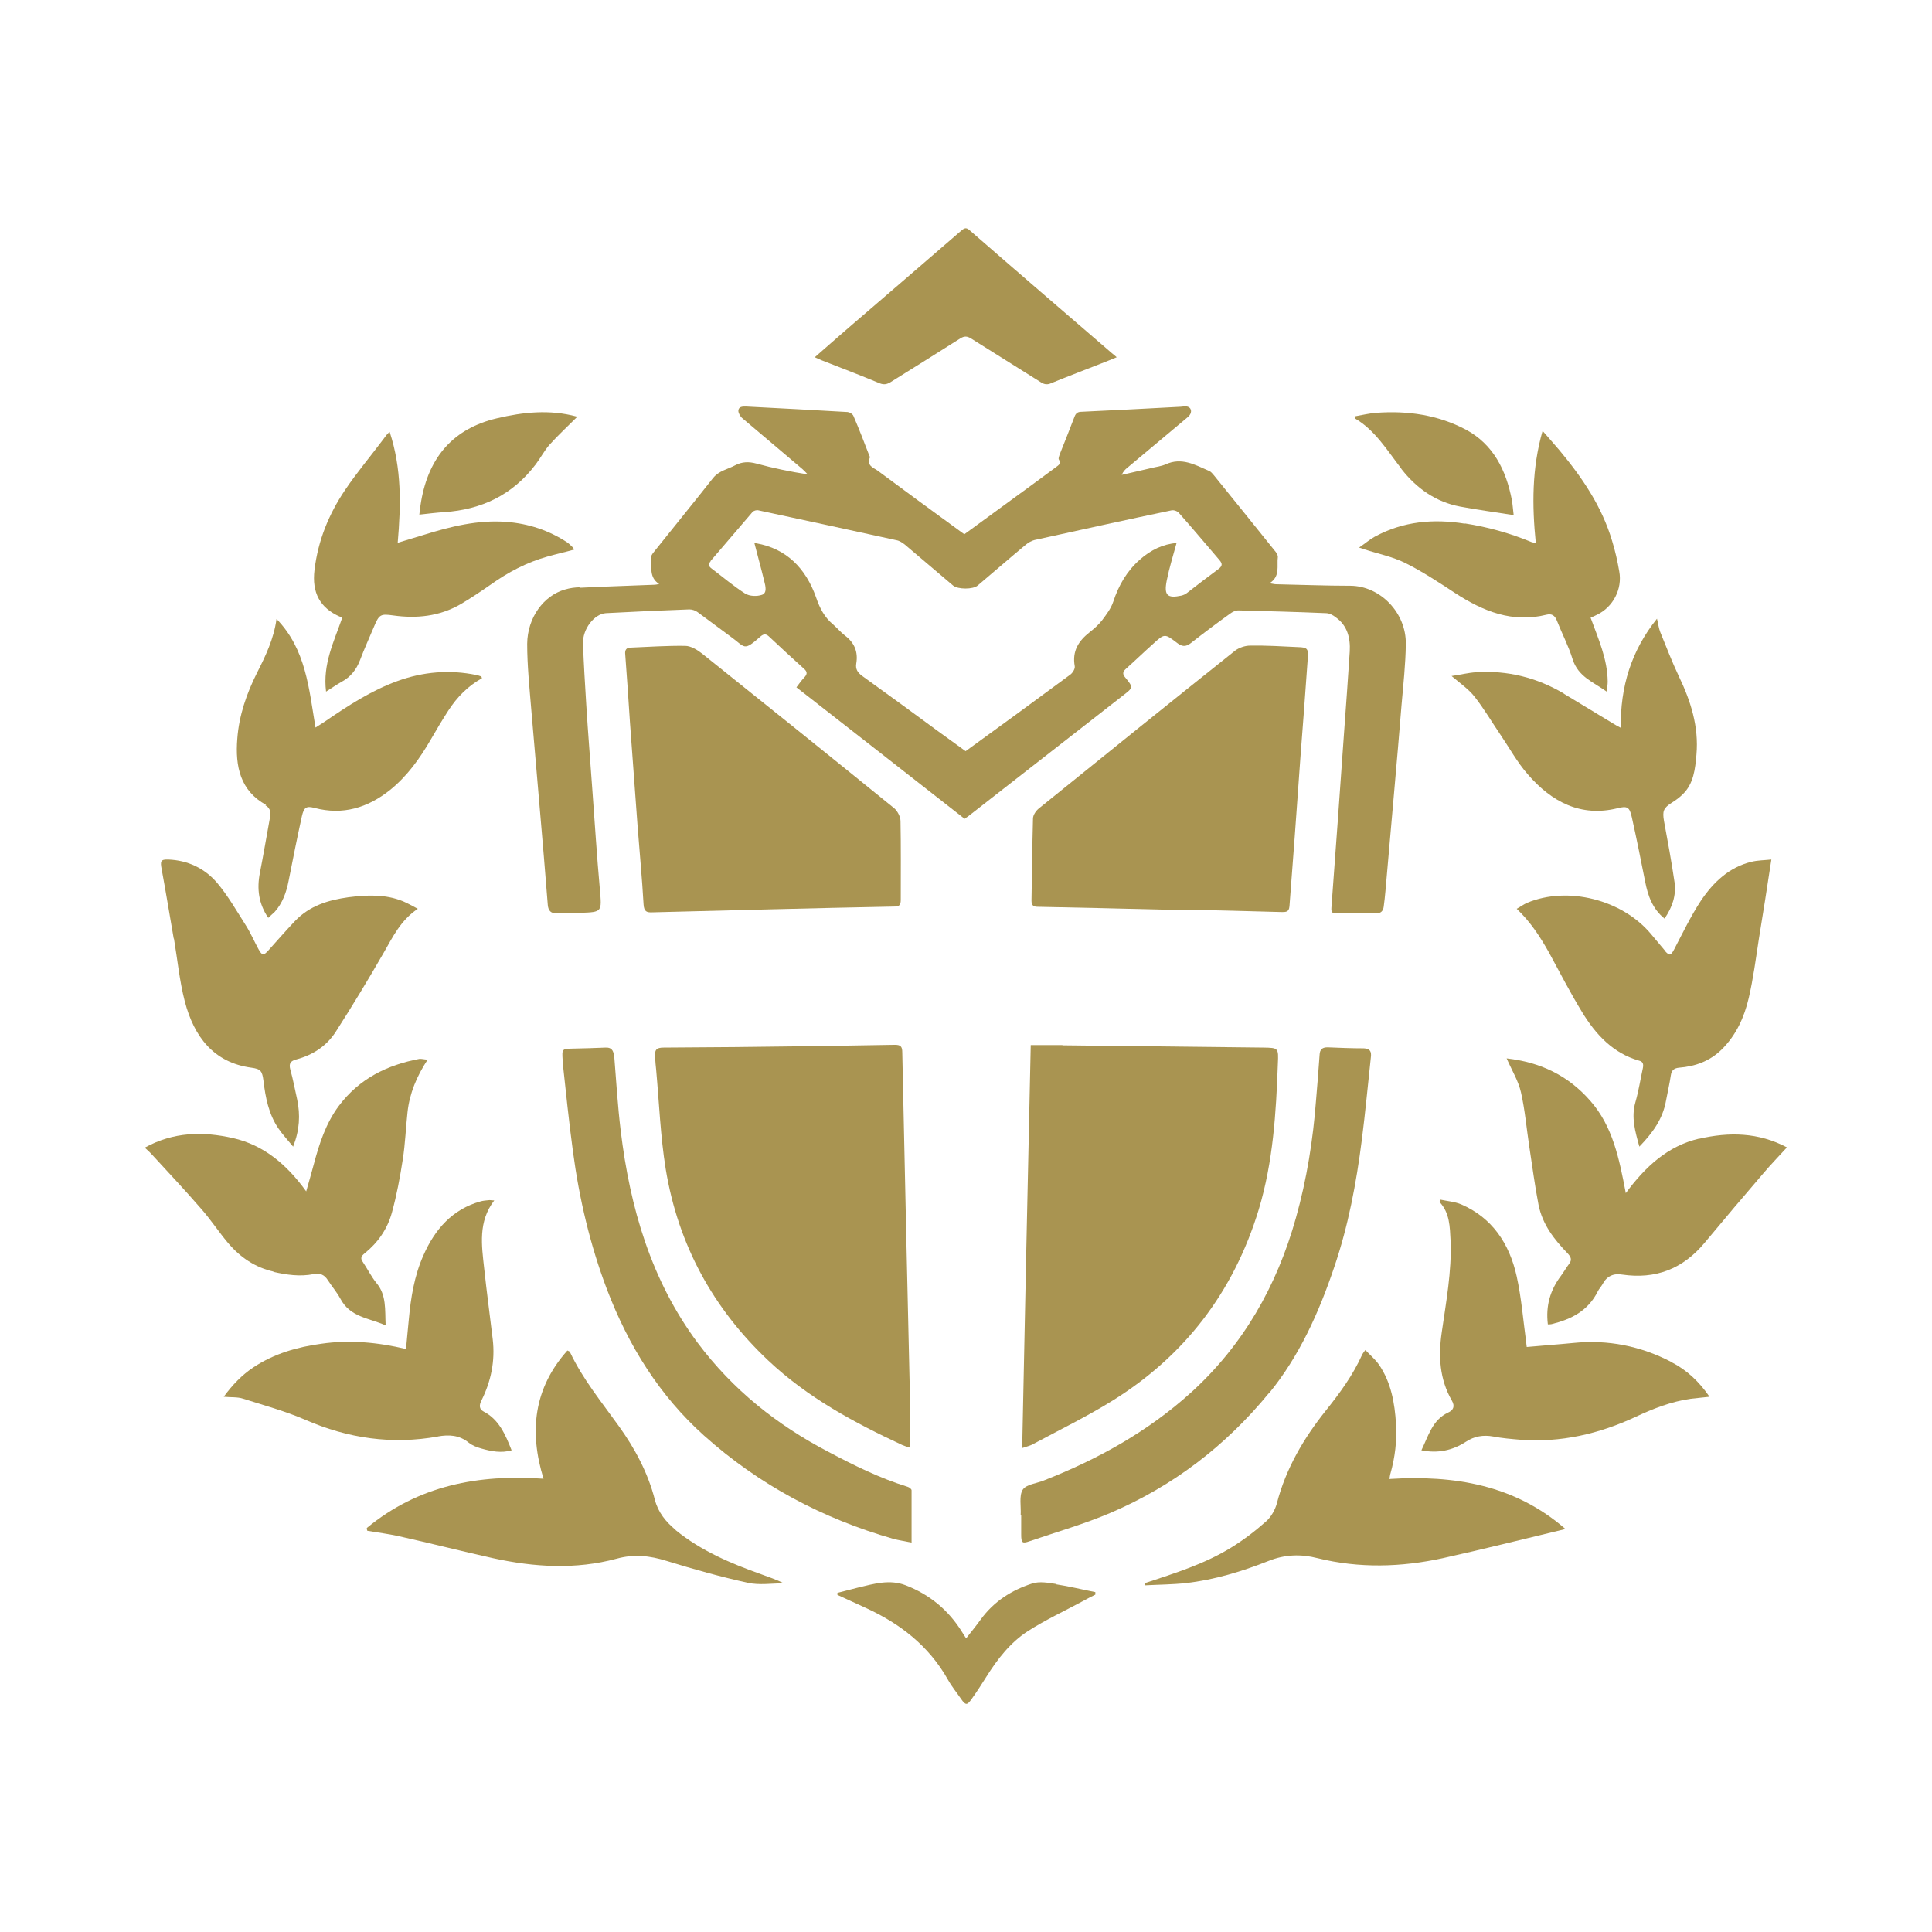
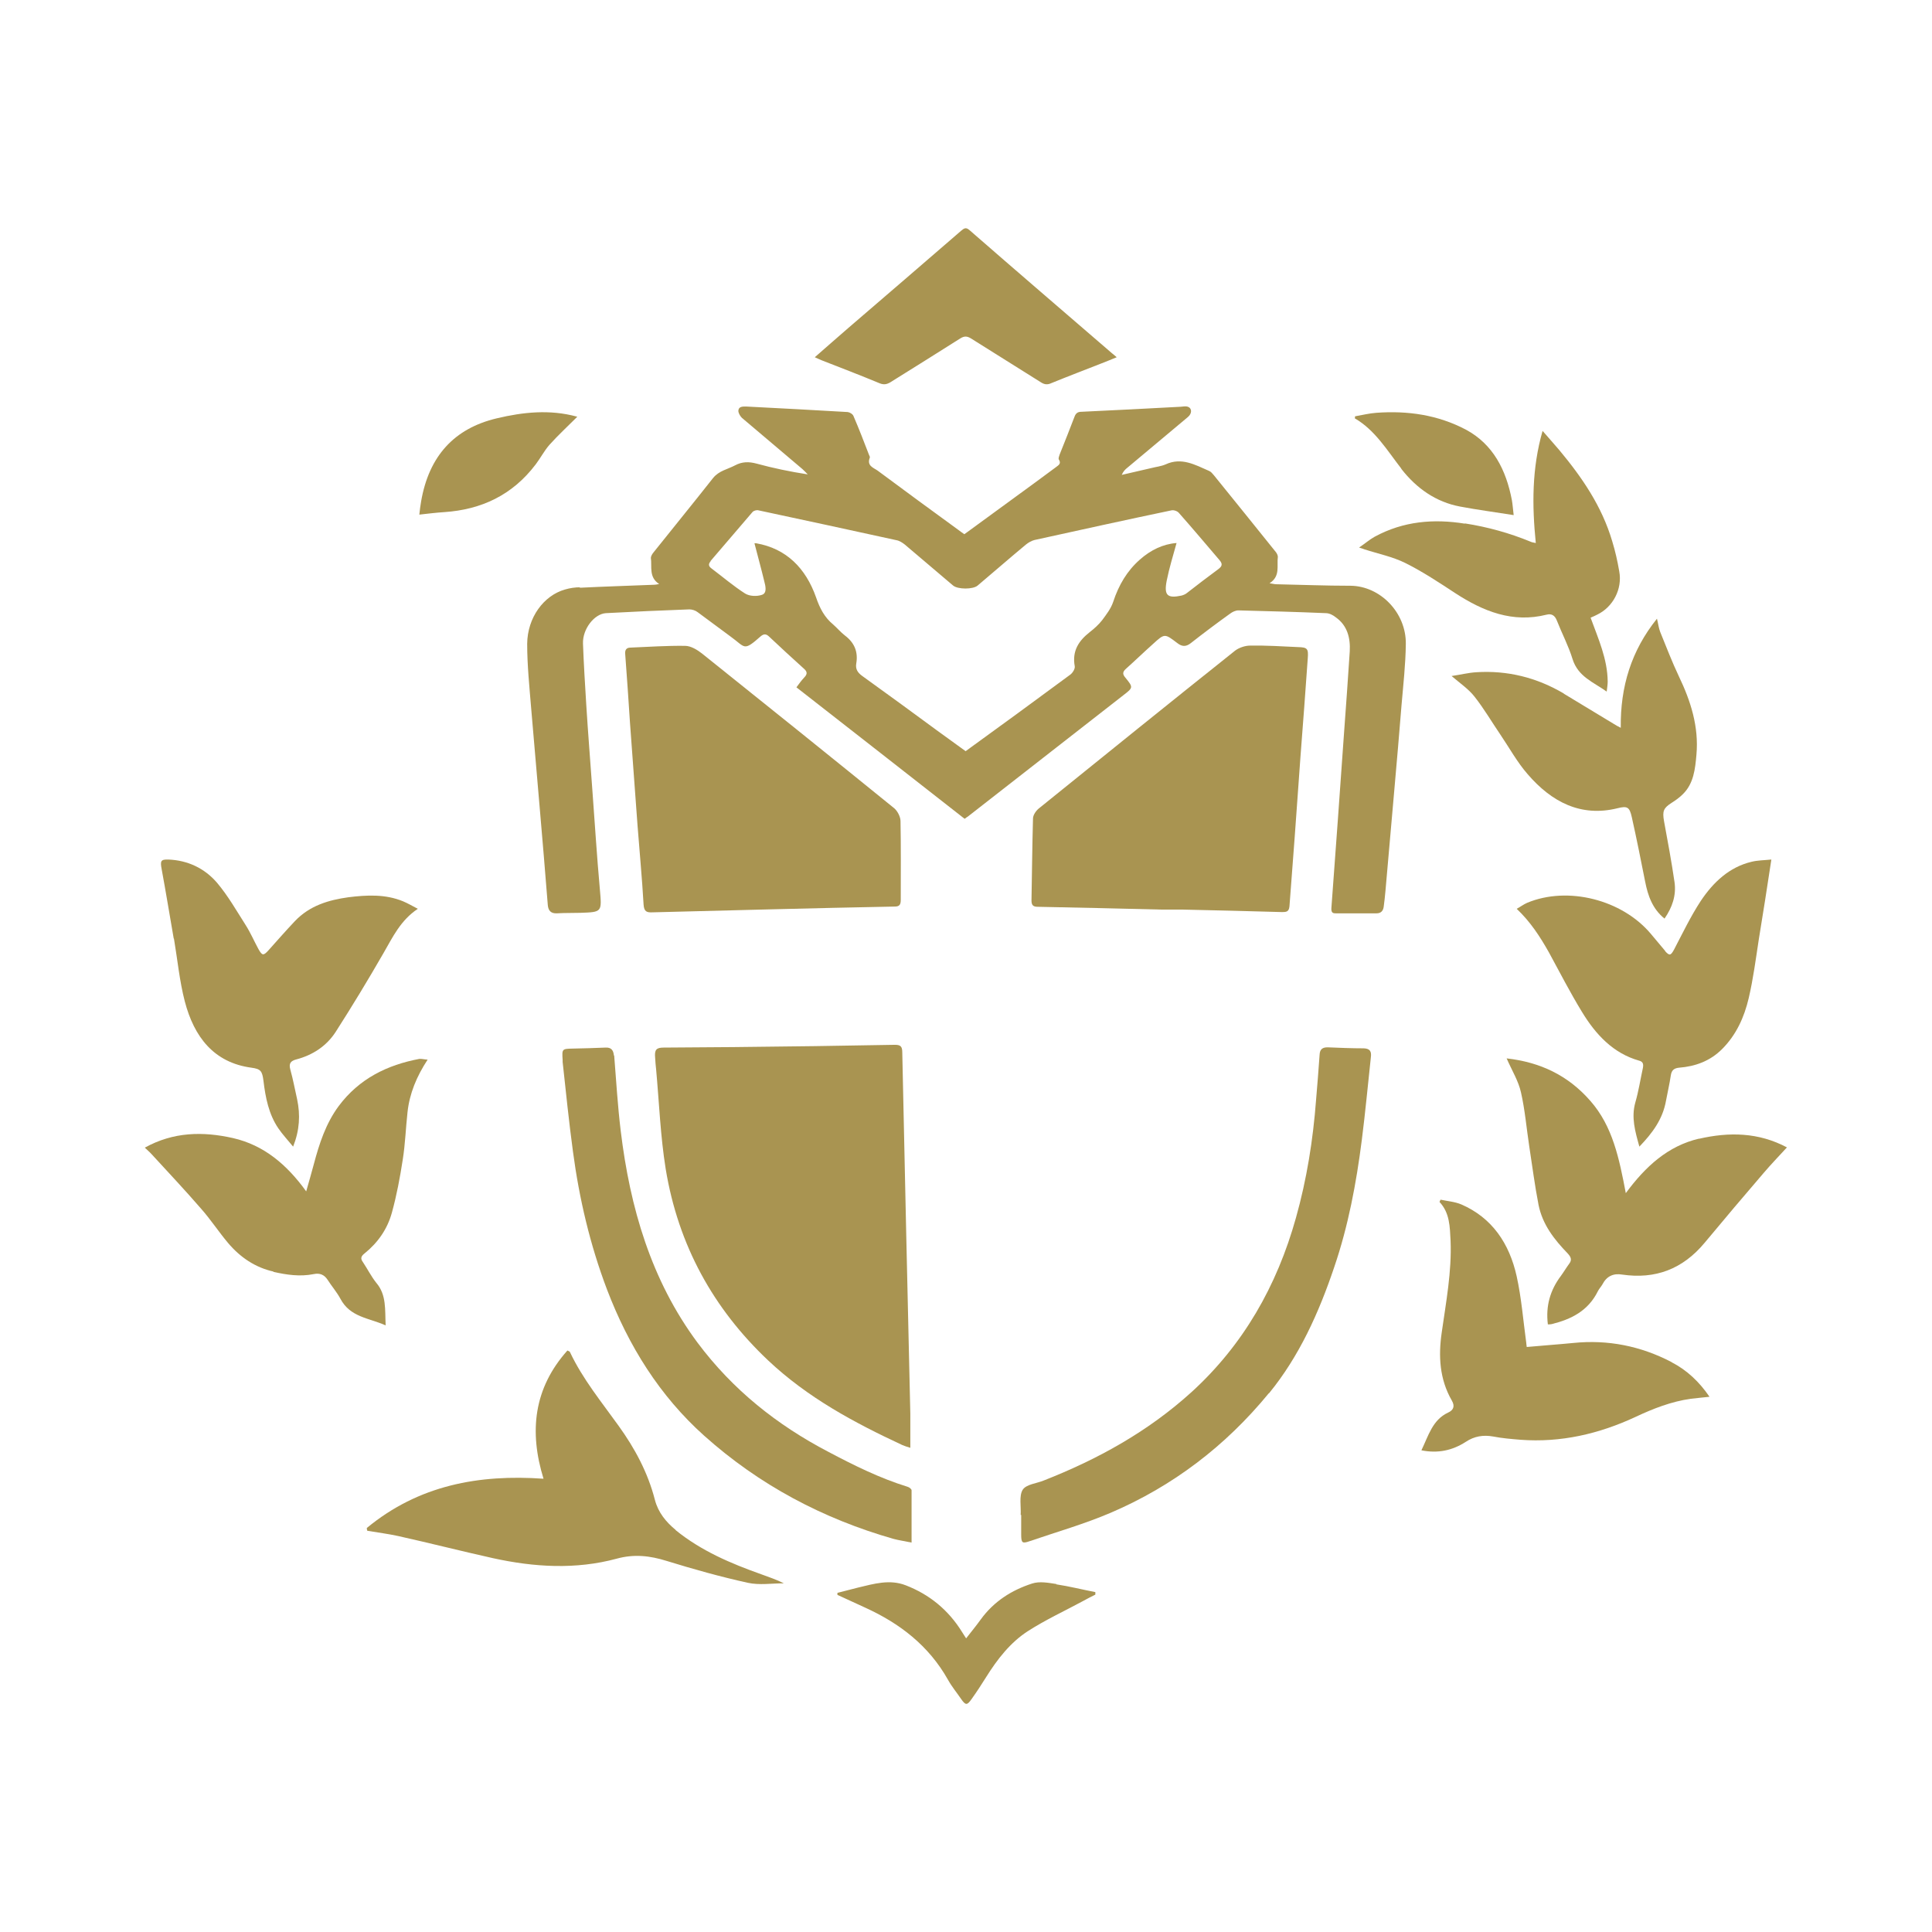
<svg xmlns="http://www.w3.org/2000/svg" id="_レイヤー_1" data-name="レイヤー_1" viewBox="0 0 76.85 76.85">
  <defs>
    <style>
      .cls-1 {
        fill: none;
      }

      .cls-2 {
        fill: #a99451;
      }
    </style>
  </defs>
  <rect class="cls-1" width="76.85" height="76.85" />
  <g>
    <path class="cls-2" d="M23.09,23.36c-.21,0-.42.03-.62.09-.84.24-1.49,1.11-1.5,2.16,0,.86.09,1.72.16,2.58.11,1.32.23,2.64.34,3.96.11,1.28.22,2.57.32,3.85.02.23.13.34.36.33.31-.02.63-.01.94-.02.87-.03.85-.03.77-.95-.12-1.32-.2-2.64-.3-3.97-.08-1.12-.17-2.24-.24-3.36-.05-.81-.1-1.62-.13-2.43-.02-.58.45-1.18.91-1.21,1.11-.06,2.21-.11,3.32-.15.11,0,.24.04.33.11.44.32.87.65,1.31.97.6.43.5.61,1.2-.01.12-.1.21-.1.32,0,.46.43.93.87,1.4,1.29.15.13.13.23,0,.36-.1.11-.19.23-.3.38,2.25,1.75,4.46,3.49,6.69,5.23.06-.04.09-.07.13-.09,2.06-1.61,4.13-3.22,6.19-4.83.39-.3.39-.31.07-.7-.11-.13-.11-.22.02-.34.37-.33.72-.67,1.09-1,.46-.42.46-.41.96-.03.18.14.34.16.54,0,.51-.4,1.03-.79,1.56-1.17.09-.07.22-.13.33-.13,1.16.03,2.32.06,3.48.11.14,0,.29.08.4.17.45.32.58.81.55,1.35-.07,1.09-.15,2.19-.23,3.28-.16,2.31-.33,4.61-.5,6.92-.01.15.02.23.18.22.54,0,1.08,0,1.62,0,.17,0,.26-.1.28-.26.03-.21.05-.42.07-.63.12-1.33.23-2.66.35-3.99.1-1.14.2-2.27.29-3.41.07-.81.16-1.61.17-2.42.02-1.25-1.02-2.31-2.2-2.32-.99,0-1.97-.04-2.96-.06-.06,0-.13-.02-.26-.04.44-.28.28-.69.33-1.05,0-.06-.04-.14-.08-.19-.82-1.02-1.64-2.04-2.46-3.05-.06-.07-.12-.15-.2-.18-.55-.24-1.09-.55-1.72-.26-.18.08-.39.1-.58.15-.39.09-.78.18-1.17.27.06-.14.14-.22.23-.29.8-.67,1.6-1.34,2.4-2.01.17-.14.17-.35,0-.41-.08-.03-.19-.01-.29,0-1.32.07-2.63.14-3.95.2-.14,0-.22.06-.27.2-.19.5-.39,1-.59,1.5-.02.06-.06.16-.03.2.1.16-.01.22-.1.29-.28.21-.56.41-.84.62-.94.69-1.88,1.37-2.82,2.06-.09-.06-.17-.12-.25-.18-1.07-.78-2.14-1.56-3.2-2.35-.17-.12-.44-.19-.31-.52.01-.03-.02-.07-.03-.1-.2-.52-.4-1.04-.62-1.55-.03-.08-.15-.15-.23-.16-1.35-.08-2.7-.15-4.05-.22-.14,0-.29,0-.3.17,0,.09.07.21.14.28.8.68,1.61,1.36,2.41,2.04.07.06.14.14.21.21-.71-.11-1.38-.25-2.04-.43-.3-.08-.57-.08-.85.07-.3.16-.64.21-.88.51-.78.99-1.58,1.97-2.37,2.96-.05.06-.1.15-.1.21.05.35-.09.77.33,1.04-.1.02-.15.03-.2.03-.99.04-1.99.07-2.98.12ZM28.26,22.32c.56-.65,1.11-1.3,1.67-1.95.05-.06.17-.09.24-.07,1.83.39,3.67.79,5.5,1.19.11.02.23.1.32.17.64.54,1.28,1.09,1.92,1.63.19.16.8.16.98,0,.64-.54,1.27-1.09,1.92-1.63.1-.08.22-.15.34-.18,1.82-.4,3.63-.8,5.45-1.18.09-.02.24.03.3.11.54.61,1.07,1.24,1.6,1.86.14.16.12.25-.04.37-.42.31-.84.63-1.25.95-.06.05-.14.08-.21.1-.56.12-.71,0-.59-.6.1-.5.25-.98.39-1.49-.54.04-1.03.28-1.46.66-.51.45-.84,1.01-1.06,1.68-.09.27-.27.5-.44.73-.14.18-.32.34-.5.48-.43.34-.7.74-.59,1.35.02.1-.08.26-.17.33-1.38,1.02-2.76,2.03-4.17,3.05-.39-.28-.77-.56-1.16-.84-.98-.72-1.96-1.44-2.95-2.15-.18-.13-.28-.27-.24-.5.08-.47-.08-.83-.45-1.11-.17-.13-.31-.3-.47-.44-.34-.28-.53-.64-.68-1.08-.41-1.16-1.18-1.94-2.38-2.15-.03,0-.06,0-.07,0,.13.51.27,1.01.39,1.51.05.19.12.47-.09.54-.2.07-.49.06-.67-.05-.47-.3-.9-.67-1.34-1-.12-.09-.13-.17-.03-.29Z" />
    <path class="cls-2" d="M35.59,41.56c-2.13.04-4.26.07-6.39.09-.93.01-1.87.01-2.8.02-.3,0-.37.09-.34.41.01.16.02.31.04.47.12,1.32.17,2.65.38,3.95.5,3.04,1.9,5.56,4.07,7.61,1.58,1.49,3.43,2.48,5.34,3.37.09.04.19.07.32.11,0-.48,0-.92,0-1.36-.11-4.79-.22-9.58-.32-14.37,0-.25-.08-.3-.3-.3Z" />
-     <path class="cls-2" d="M42.26,41.57c-.41,0-.82,0-1.26,0-.12,5.36-.23,10.67-.34,16.03.18-.06.31-.09.42-.15,1.06-.57,2.15-1.1,3.18-1.74,2.83-1.76,4.8-4.28,5.81-7.6.57-1.89.69-3.84.76-5.8.03-.63.02-.63-.58-.64-2.66-.03-5.32-.06-7.99-.09Z" />
    <path class="cls-2" d="M35.82,32.66c0-.17-.12-.4-.25-.51-2.54-2.06-5.09-4.11-7.64-6.15-.19-.15-.45-.31-.68-.31-.72-.01-1.45.04-2.17.07-.17,0-.23.1-.21.27.07.91.13,1.82.19,2.73.1,1.36.2,2.72.3,4.08.08,1.05.18,2.09.24,3.14.02.29.13.32.36.31,1.58-.04,3.16-.08,4.74-.12,0,0,0,0,0,0,1.63-.04,3.26-.08,4.9-.11.19,0,.23-.09.23-.27,0-1.05.01-2.1-.01-3.15Z" />
    <path class="cls-2" d="M51.29,36.07c.07-.93.14-1.85.21-2.78.08-1.06.15-2.13.23-3.2.1-1.3.2-2.61.29-3.91.03-.38-.02-.43-.38-.44-.64-.03-1.27-.07-1.91-.06-.2,0-.44.08-.6.2-2.61,2.08-5.21,4.18-7.81,6.28-.11.09-.23.26-.23.4-.03,1.09-.04,2.17-.06,3.26,0,.19.07.25.25.25,1.62.03,3.25.07,4.87.11,0,0,0,0,0,0,.28,0,.56,0,.84,0,1.34.03,2.67.06,4.01.1.16,0,.27-.01.29-.22Z" />
    <path class="cls-2" d="M24.42,41.99c-.02-.23-.12-.33-.33-.32-.44.02-.87.03-1.31.04-.42.01-.43.01-.4.45,0,.03,0,.06,0,.08.13,1.19.25,2.38.41,3.56.25,1.88.68,3.71,1.35,5.48.86,2.26,2.1,4.24,3.86,5.82,2.21,1.98,4.74,3.31,7.53,4.11.22.06.45.09.73.15,0-.73,0-1.4,0-2.08,0-.05-.09-.12-.16-.14-1.1-.34-2.13-.85-3.15-1.39-2.03-1.06-3.8-2.46-5.21-4.35-1.84-2.48-2.68-5.36-3.05-8.42-.12-.99-.18-2-.26-3Z" />
    <path class="cls-2" d="M50.48,55.42c1.2-1.47,1.98-3.2,2.59-5.01.56-1.64.88-3.34,1.1-5.07.14-1.09.24-2.19.36-3.29.03-.23-.04-.34-.28-.35-.48,0-.96-.02-1.44-.04-.2,0-.31.07-.32.3-.04.6-.09,1.19-.14,1.79-.12,1.59-.37,3.16-.8,4.69-.76,2.72-2.1,5.06-4.15,6.93-1.74,1.58-3.74,2.68-5.88,3.52-.29.12-.7.15-.84.37-.15.24-.06.66-.08,1,0,0,.01,0,.02,0,0,.26,0,.52,0,.77,0,.35.04.38.35.27,1.08-.37,2.17-.68,3.22-1.13,2.45-1.05,4.55-2.64,6.28-4.75Z" />
-     <path class="cls-2" d="M66.24,37.83c-.19-.22-.38-.46-.57-.68-1.15-1.37-3.31-1.91-4.92-1.24-.14.06-.27.16-.42.24.55.52.93,1.11,1.28,1.73.43.79.84,1.59,1.31,2.36.55.91,1.25,1.66,2.28,1.95.15.04.18.13.15.29-.1.46-.17.92-.3,1.37-.17.6-.01,1.15.16,1.76.52-.54.93-1.09,1.06-1.83.06-.33.14-.66.19-1,.03-.21.13-.29.33-.31.64-.05,1.23-.26,1.71-.74.56-.56.88-1.26,1.06-2.03.18-.77.28-1.55.4-2.33.17-1.03.33-2.06.5-3.18-.29.03-.55.03-.79.09-.88.21-1.52.81-2.02,1.56-.4.61-.72,1.28-1.06,1.93-.13.24-.18.26-.36.06Z" />
+     <path class="cls-2" d="M66.24,37.83c-.19-.22-.38-.46-.57-.68-1.15-1.37-3.31-1.91-4.92-1.24-.14.06-.27.16-.42.24.55.52.93,1.11,1.28,1.73.43.79.84,1.59,1.31,2.36.55.91,1.25,1.66,2.28,1.95.15.04.18.13.15.29-.1.46-.17.92-.3,1.37-.17.6-.01,1.15.16,1.76.52-.54.93-1.09,1.06-1.83.06-.33.14-.66.19-1,.03-.21.13-.29.33-.31.64-.05,1.23-.26,1.71-.74.56-.56.88-1.26,1.06-2.03.18-.77.28-1.55.4-2.33.17-1.03.33-2.06.5-3.18-.29.03-.55.03-.79.09-.88.21-1.52.81-2.02,1.56-.4.61-.72,1.28-1.06,1.93-.13.24-.18.26-.36.06" />
    <path class="cls-2" d="M6.92,37.34c.14.83.22,1.68.43,2.49.37,1.42,1.16,2.44,2.65,2.64.37.05.43.13.48.52.08.67.21,1.33.59,1.89.17.25.37.46.59.73.26-.66.29-1.26.16-1.88-.09-.39-.16-.79-.27-1.18-.07-.25.01-.35.24-.41.64-.17,1.19-.52,1.56-1.09.66-1.03,1.29-2.07,1.9-3.13.37-.64.68-1.31,1.37-1.77-.23-.12-.4-.22-.59-.3-.71-.29-1.44-.25-2.17-.16-.79.11-1.54.33-2.13.95-.36.38-.7.77-1.05,1.16-.2.22-.25.22-.4-.05-.17-.31-.31-.64-.5-.94-.37-.58-.71-1.18-1.15-1.7-.5-.58-1.17-.89-1.93-.92-.31-.01-.33.06-.27.38.17.92.32,1.84.48,2.76Z" />
    <path class="cls-2" d="M26.88,60.86c-.39-.32-.7-.7-.83-1.2-.28-1.09-.8-2.05-1.44-2.94-.68-.95-1.43-1.86-1.94-2.94,0-.02-.04-.03-.1-.06-1.34,1.5-1.53,3.22-.95,5.1-2.56-.18-4.96.25-7.03,1.96,0,.04.01.08.02.11.41.07.82.12,1.23.21,1.26.28,2.51.6,3.77.88,1.64.36,3.29.46,4.92.02.69-.19,1.32-.12,1.99.09,1.07.33,2.14.63,3.23.87.46.1.95.02,1.43.02-.3-.15-.6-.25-.9-.36-1.21-.43-2.39-.93-3.41-1.76Z" />
    <path class="cls-2" d="M10.87,50.59c.53.12,1.06.2,1.61.09.24-.05.42.02.56.24.16.25.36.48.5.74.39.74,1.13.76,1.8,1.06-.03-.62.04-1.21-.37-1.69-.2-.25-.35-.55-.53-.82-.12-.16-.07-.25.07-.36.52-.42.9-.96,1.08-1.62.19-.69.32-1.39.43-2.1.1-.63.12-1.26.19-1.89.08-.74.36-1.42.8-2.09-.15-.01-.25-.04-.33-.03-1.27.24-2.39.78-3.21,1.88-.51.69-.77,1.49-.99,2.32-.09.34-.19.68-.3,1.07-.78-1.08-1.69-1.84-2.91-2.12-1.2-.27-2.37-.25-3.51.38.1.1.19.17.27.26.66.72,1.33,1.43,1.97,2.17.38.43.7.92,1.07,1.36.49.58,1.09.98,1.81,1.14Z" />
-     <path class="cls-2" d="M55.27,58.82c.02-.1.02-.16.04-.21.18-.64.26-1.3.22-1.96-.05-.85-.2-1.67-.68-2.37-.15-.21-.35-.38-.54-.58-.07.1-.1.13-.12.17-.37.83-.9,1.55-1.46,2.25-.87,1.09-1.58,2.29-1.94,3.68-.07.26-.23.54-.42.71-.44.39-.91.75-1.4,1.05-1.07.66-2.25,1.02-3.42,1.41,0,.03,0,.06,0,.09.54-.03,1.09-.03,1.63-.09,1.13-.13,2.22-.46,3.28-.88.65-.26,1.29-.28,1.95-.11,1.66.41,3.33.36,4.98,0,1.63-.36,3.25-.77,4.88-1.16-2.02-1.76-4.43-2.15-7-1.99Z" />
    <path class="cls-2" d="M67.59,45.29c-1.24.29-2.13,1.1-2.92,2.17-.26-1.37-.52-2.66-1.41-3.67-.89-1.02-2-1.54-3.33-1.69.22.5.47.9.57,1.35.16.7.22,1.43.33,2.15.12.78.22,1.56.37,2.33.16.79.63,1.38,1.16,1.93.13.14.18.26.05.42-.11.15-.21.32-.32.47-.43.57-.61,1.2-.52,1.93.06,0,.11,0,.15-.01.77-.19,1.45-.52,1.84-1.31.05-.1.13-.18.18-.27.17-.33.44-.45.79-.39,1.31.19,2.4-.21,3.28-1.27.78-.94,1.56-1.86,2.35-2.78.29-.34.6-.66.92-1.01-1.13-.6-2.3-.62-3.51-.34Z" />
-     <path class="cls-2" d="M17.41,57.14c.45-.08.86-.06,1.24.25.14.11.32.18.5.23.39.11.79.19,1.2.07-.25-.64-.51-1.23-1.11-1.54-.19-.1-.18-.26-.09-.44.38-.76.55-1.57.45-2.43-.11-.94-.24-1.88-.34-2.82-.1-.92-.25-1.86.4-2.71-.11,0-.17-.02-.22-.01-.11.01-.23.02-.33.05-1.11.31-1.81,1.1-2.27,2.15-.36.81-.5,1.68-.58,2.56-.04.38-.07.76-.11,1.16-1.14-.27-2.25-.37-3.36-.21-.96.13-1.88.39-2.71.94-.45.3-.83.69-1.18,1.17.29.03.55,0,.78.08.82.26,1.66.49,2.45.83,1.71.75,3.47,1,5.3.67Z" />
    <path class="cls-2" d="M66.49,54.18c-1.23-.64-2.53-.9-3.91-.76-.61.06-1.21.1-1.85.16-.01-.09-.02-.13-.02-.17-.12-.88-.19-1.78-.38-2.64-.29-1.31-.98-2.33-2.2-2.86-.26-.11-.55-.13-.83-.19-.01.03-.03.06-.04.09.41.44.41.98.44,1.54.05,1.23-.18,2.44-.35,3.64-.14.95-.09,1.87.4,2.72.14.24.05.39-.15.48-.62.29-.78.92-1.06,1.5.65.13,1.23.01,1.77-.34.33-.22.69-.28,1.08-.21.36.07.73.1,1.09.13,1.6.12,3.12-.23,4.58-.91.7-.33,1.42-.61,2.19-.72.24-.03.49-.05.75-.08-.41-.6-.9-1.06-1.5-1.37Z" />
-     <path class="cls-2" d="M10.55,32.03c.24.13.22.33.18.54-.13.71-.25,1.43-.39,2.14-.13.65-.05,1.24.33,1.8.09-.09.18-.16.26-.24.31-.35.46-.77.55-1.23.17-.86.34-1.72.53-2.58.08-.35.18-.41.51-.32,1.11.29,2.1,0,3-.72.68-.55,1.18-1.25,1.62-2.01.22-.38.45-.77.69-1.14.35-.54.78-.98,1.34-1.29l-.02-.07c-.07-.02-.13-.05-.2-.06-1.07-.22-2.12-.13-3.14.24-1.05.38-1.98.99-2.9,1.62-.11.07-.21.14-.36.23-.26-1.55-.38-3.12-1.55-4.32-.11.8-.44,1.48-.78,2.15-.41.82-.71,1.68-.78,2.61-.09,1.11.12,2.08,1.15,2.64Z" />
    <path class="cls-2" d="M62.21,27.59c-1.08-.64-2.25-.93-3.49-.85-.32.02-.63.1-.98.15.35.3.68.52.92.83.37.47.68,1,1.02,1.5.36.53.67,1.1,1.09,1.58.95,1.1,2.11,1.71,3.57,1.35.39-.1.48-.05.57.36.19.85.36,1.7.53,2.56.11.56.29,1.08.77,1.47.31-.45.47-.92.4-1.44-.12-.82-.27-1.63-.42-2.44-.07-.4-.02-.52.31-.73.16-.1.31-.21.44-.34.43-.42.49-1,.54-1.57.1-1.12-.23-2.14-.7-3.12-.27-.57-.5-1.17-.74-1.76-.06-.15-.08-.33-.13-.53-1.02,1.27-1.46,2.7-1.44,4.34-.12-.06-.19-.1-.27-.15-.67-.4-1.33-.81-2-1.21Z" />
-     <path class="cls-2" d="M13.51,24.52s.06.03.1.06c-.32.93-.78,1.83-.64,2.93.24-.15.42-.28.62-.39.35-.19.58-.47.73-.86.17-.45.37-.89.56-1.34.2-.48.26-.51.76-.44.93.13,1.83.04,2.67-.44.41-.24.81-.51,1.2-.78.7-.5,1.44-.89,2.26-1.12.35-.1.71-.18,1.07-.28-.03-.04-.04-.08-.07-.1-.06-.06-.13-.13-.2-.18-.74-.49-1.55-.75-2.41-.82-1.14-.09-2.23.18-3.32.52-.33.1-.66.2-1.02.31.13-1.51.16-2.95-.32-4.41-.11.08-.17.19-.25.29-.51.68-1.06,1.33-1.53,2.03-.64.95-1.07,2-1.21,3.17-.11.91.22,1.51,1.01,1.86Z" />
    <path class="cls-2" d="M58.27,20.83c-1.24-.2-2.45-.1-3.59.52-.2.11-.38.27-.62.43.12.04.17.05.21.07.55.18,1.12.29,1.64.55.68.34,1.33.77,1.97,1.19,1.12.73,2.29,1.2,3.64.86.2-.05.33.03.41.24.2.51.46,1,.62,1.52.22.71.83.92,1.36,1.3.02-.16.04-.28.04-.4-.01-.9-.37-1.69-.68-2.54.11-.05.19-.08.26-.12.63-.3,1.01-1.02.88-1.72-.07-.41-.16-.81-.28-1.2-.41-1.39-1.2-2.54-2.1-3.62-.21-.25-.42-.48-.67-.77-.43,1.5-.42,2.97-.27,4.46-.1-.02-.16-.03-.2-.05-.85-.35-1.72-.59-2.62-.73Z" />
    <path class="cls-2" d="M35,15.25c.16.06.27.04.41-.04.93-.58,1.86-1.16,2.79-1.75.16-.1.27-.09.42,0,.93.59,1.86,1.16,2.79,1.75.14.09.26.1.41.03.66-.27,1.32-.52,1.98-.78.19-.07.37-.15.62-.25-.09-.08-.14-.12-.19-.16-1.89-1.63-3.79-3.26-5.67-4.9-.14-.12-.21-.07-.33.03-1.49,1.29-2.99,2.58-4.48,3.86-.44.38-.87.76-1.34,1.17.12.05.19.09.27.12.77.3,1.55.6,2.32.92Z" />
    <path class="cls-2" d="M42.03,63.01c-.32-.05-.68-.12-.98-.02-.8.26-1.51.7-2.04,1.43-.18.25-.37.48-.58.75-.07-.1-.11-.18-.16-.25-.55-.89-1.31-1.5-2.24-1.86-.64-.25-1.27-.06-1.9.09-.27.07-.54.14-.82.21,0,.03,0,.05,0,.08.37.17.74.34,1.11.51,1.36.62,2.52,1.5,3.29,2.87.15.27.35.51.52.76.18.26.24.26.42,0,.2-.28.39-.57.57-.86.45-.72.97-1.39,1.67-1.84.7-.45,1.46-.8,2.2-1.2.16-.09.32-.17.48-.25,0-.03,0-.07,0-.1-.52-.1-1.03-.23-1.56-.31Z" />
    <path class="cls-2" d="M21.31,18.47c.19-.25.34-.54.54-.77.35-.39.73-.74,1.11-1.12,0,0,0-.01-.02-.01-1.07-.29-2.13-.18-3.18.07-1.69.4-2.7,1.5-3.01,3.31-.03.17-.05.33-.07.52.36-.04.68-.08,1-.1,1.46-.1,2.7-.67,3.63-1.9Z" />
    <path class="cls-2" d="M55.74,18.65c.61.78,1.38,1.32,2.34,1.5.69.13,1.38.22,2.13.34-.03-.24-.04-.42-.07-.59-.23-1.21-.75-2.23-1.83-2.81-1.12-.59-2.32-.76-3.56-.67-.28.02-.57.09-.85.14,0,.03,0,.05-.01.08.81.47,1.29,1.28,1.85,2Z" />
  </g>
</svg>